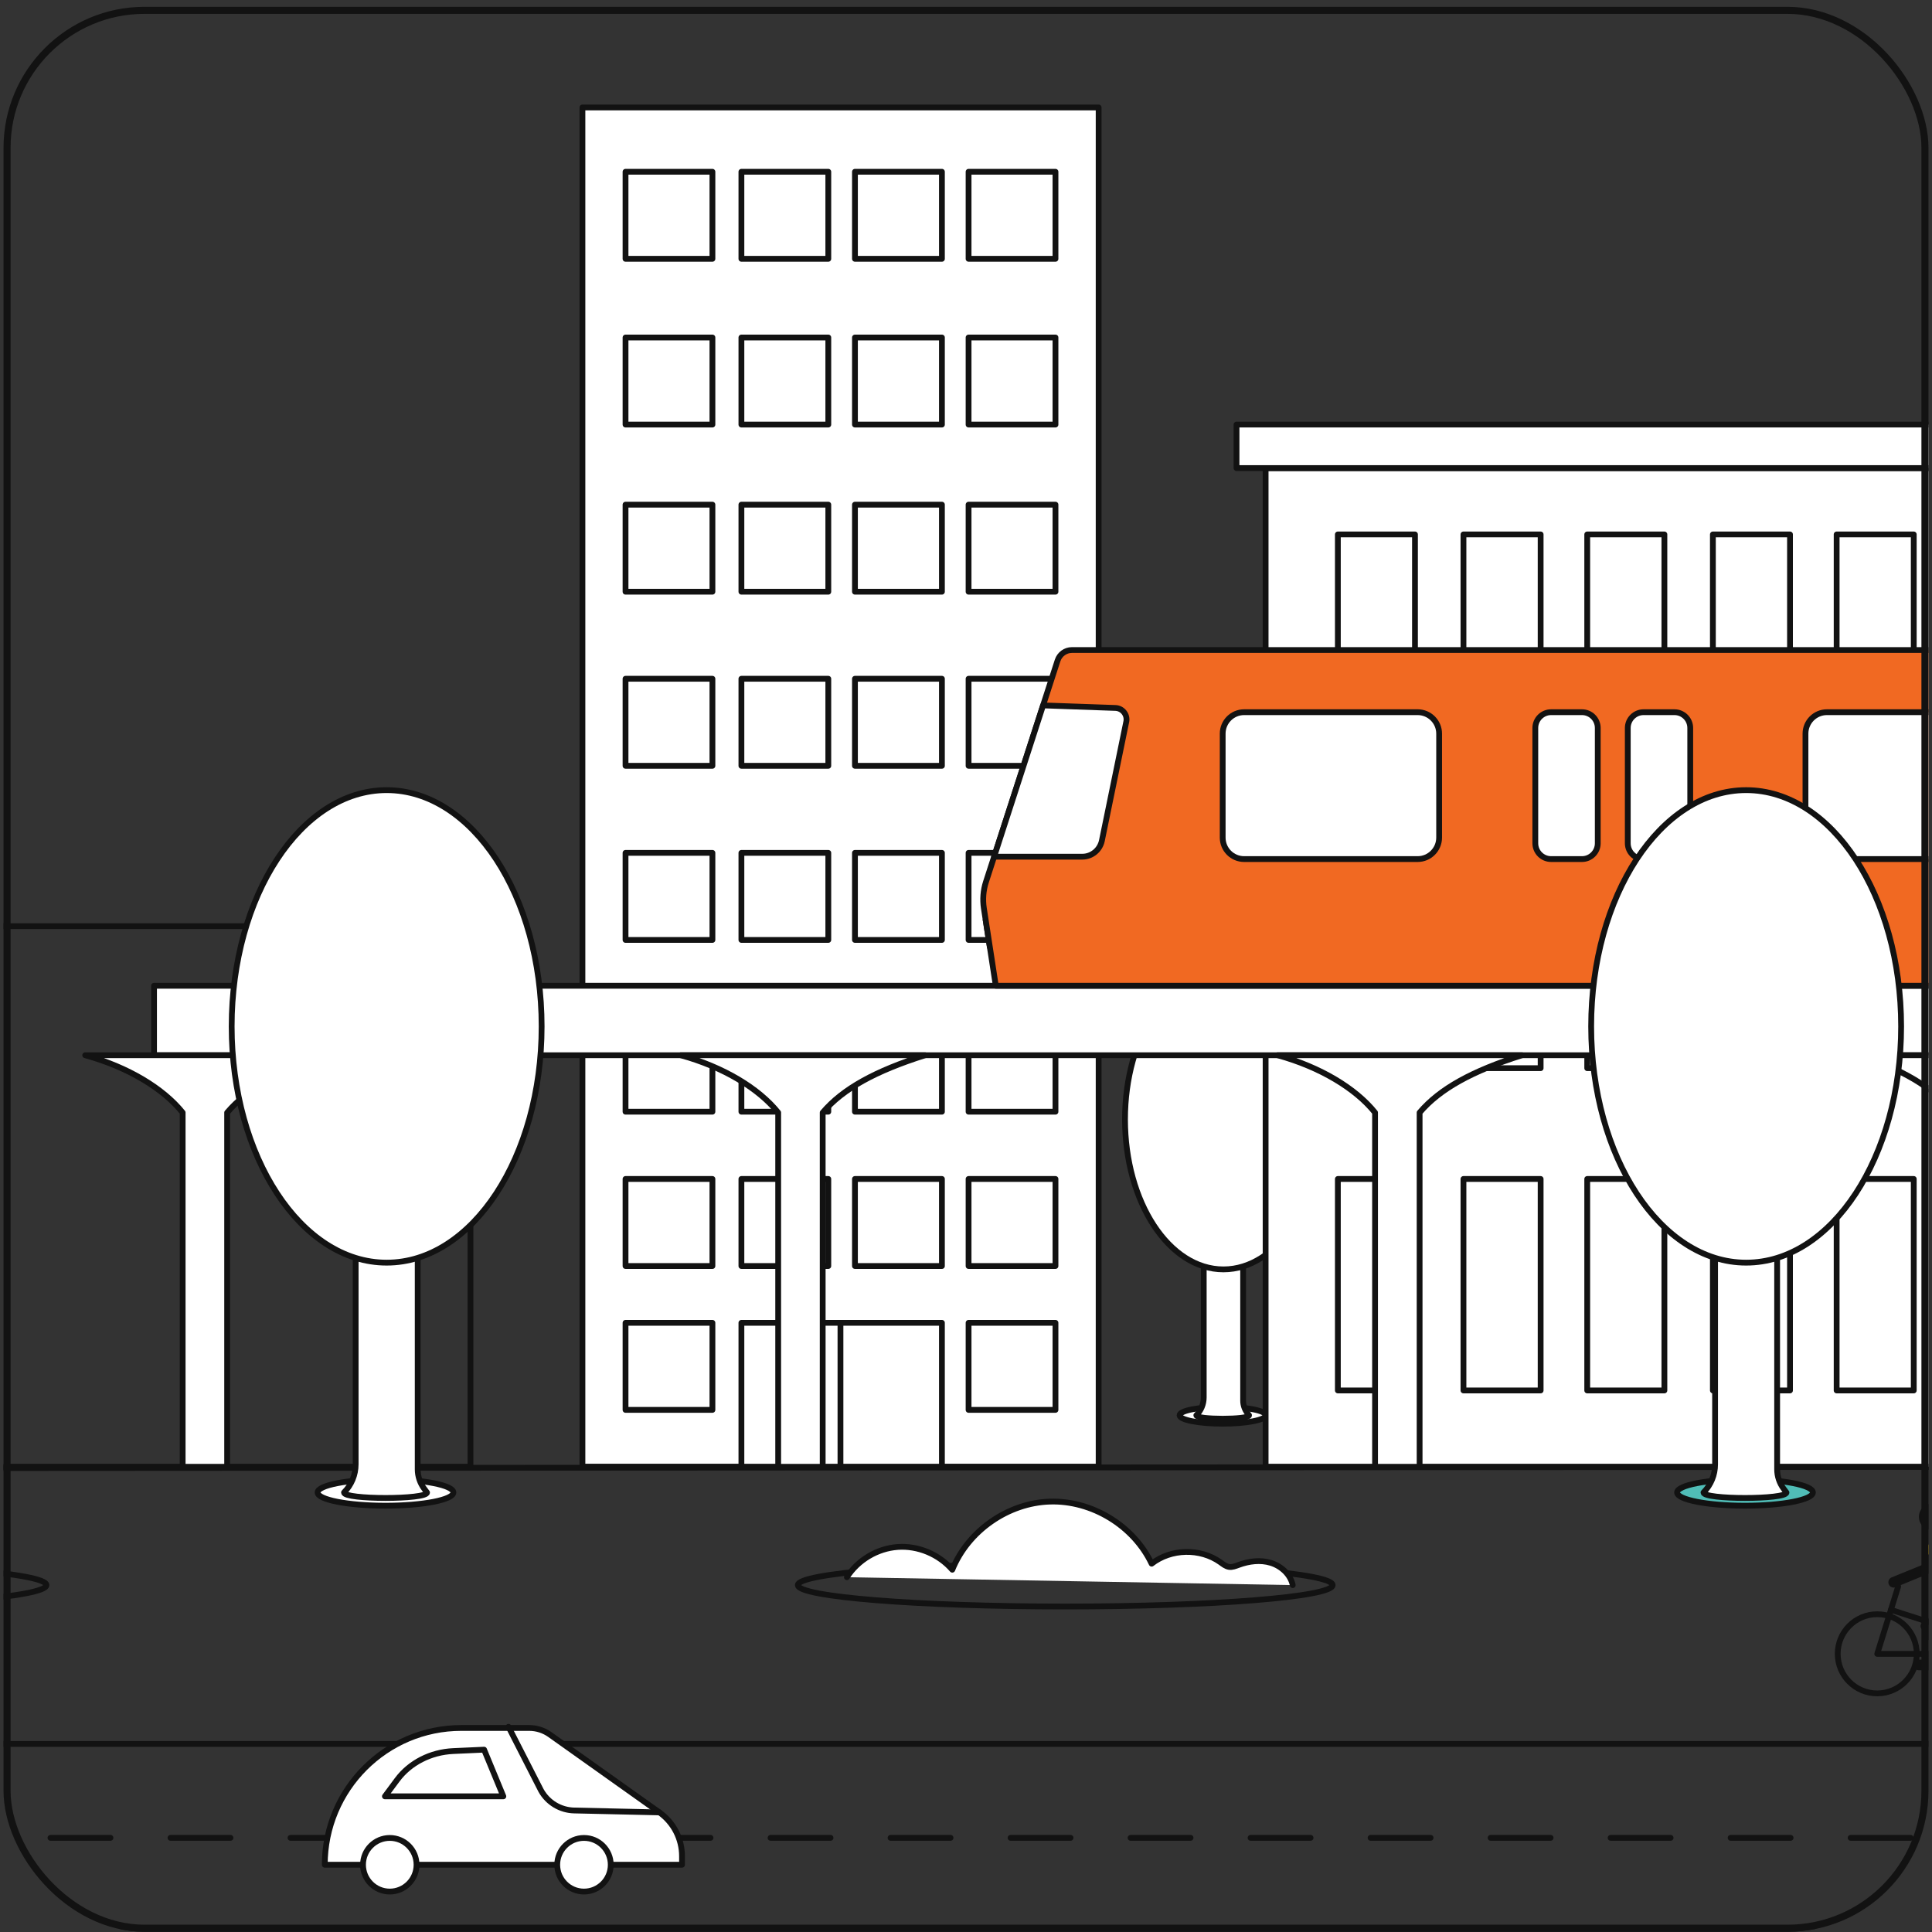
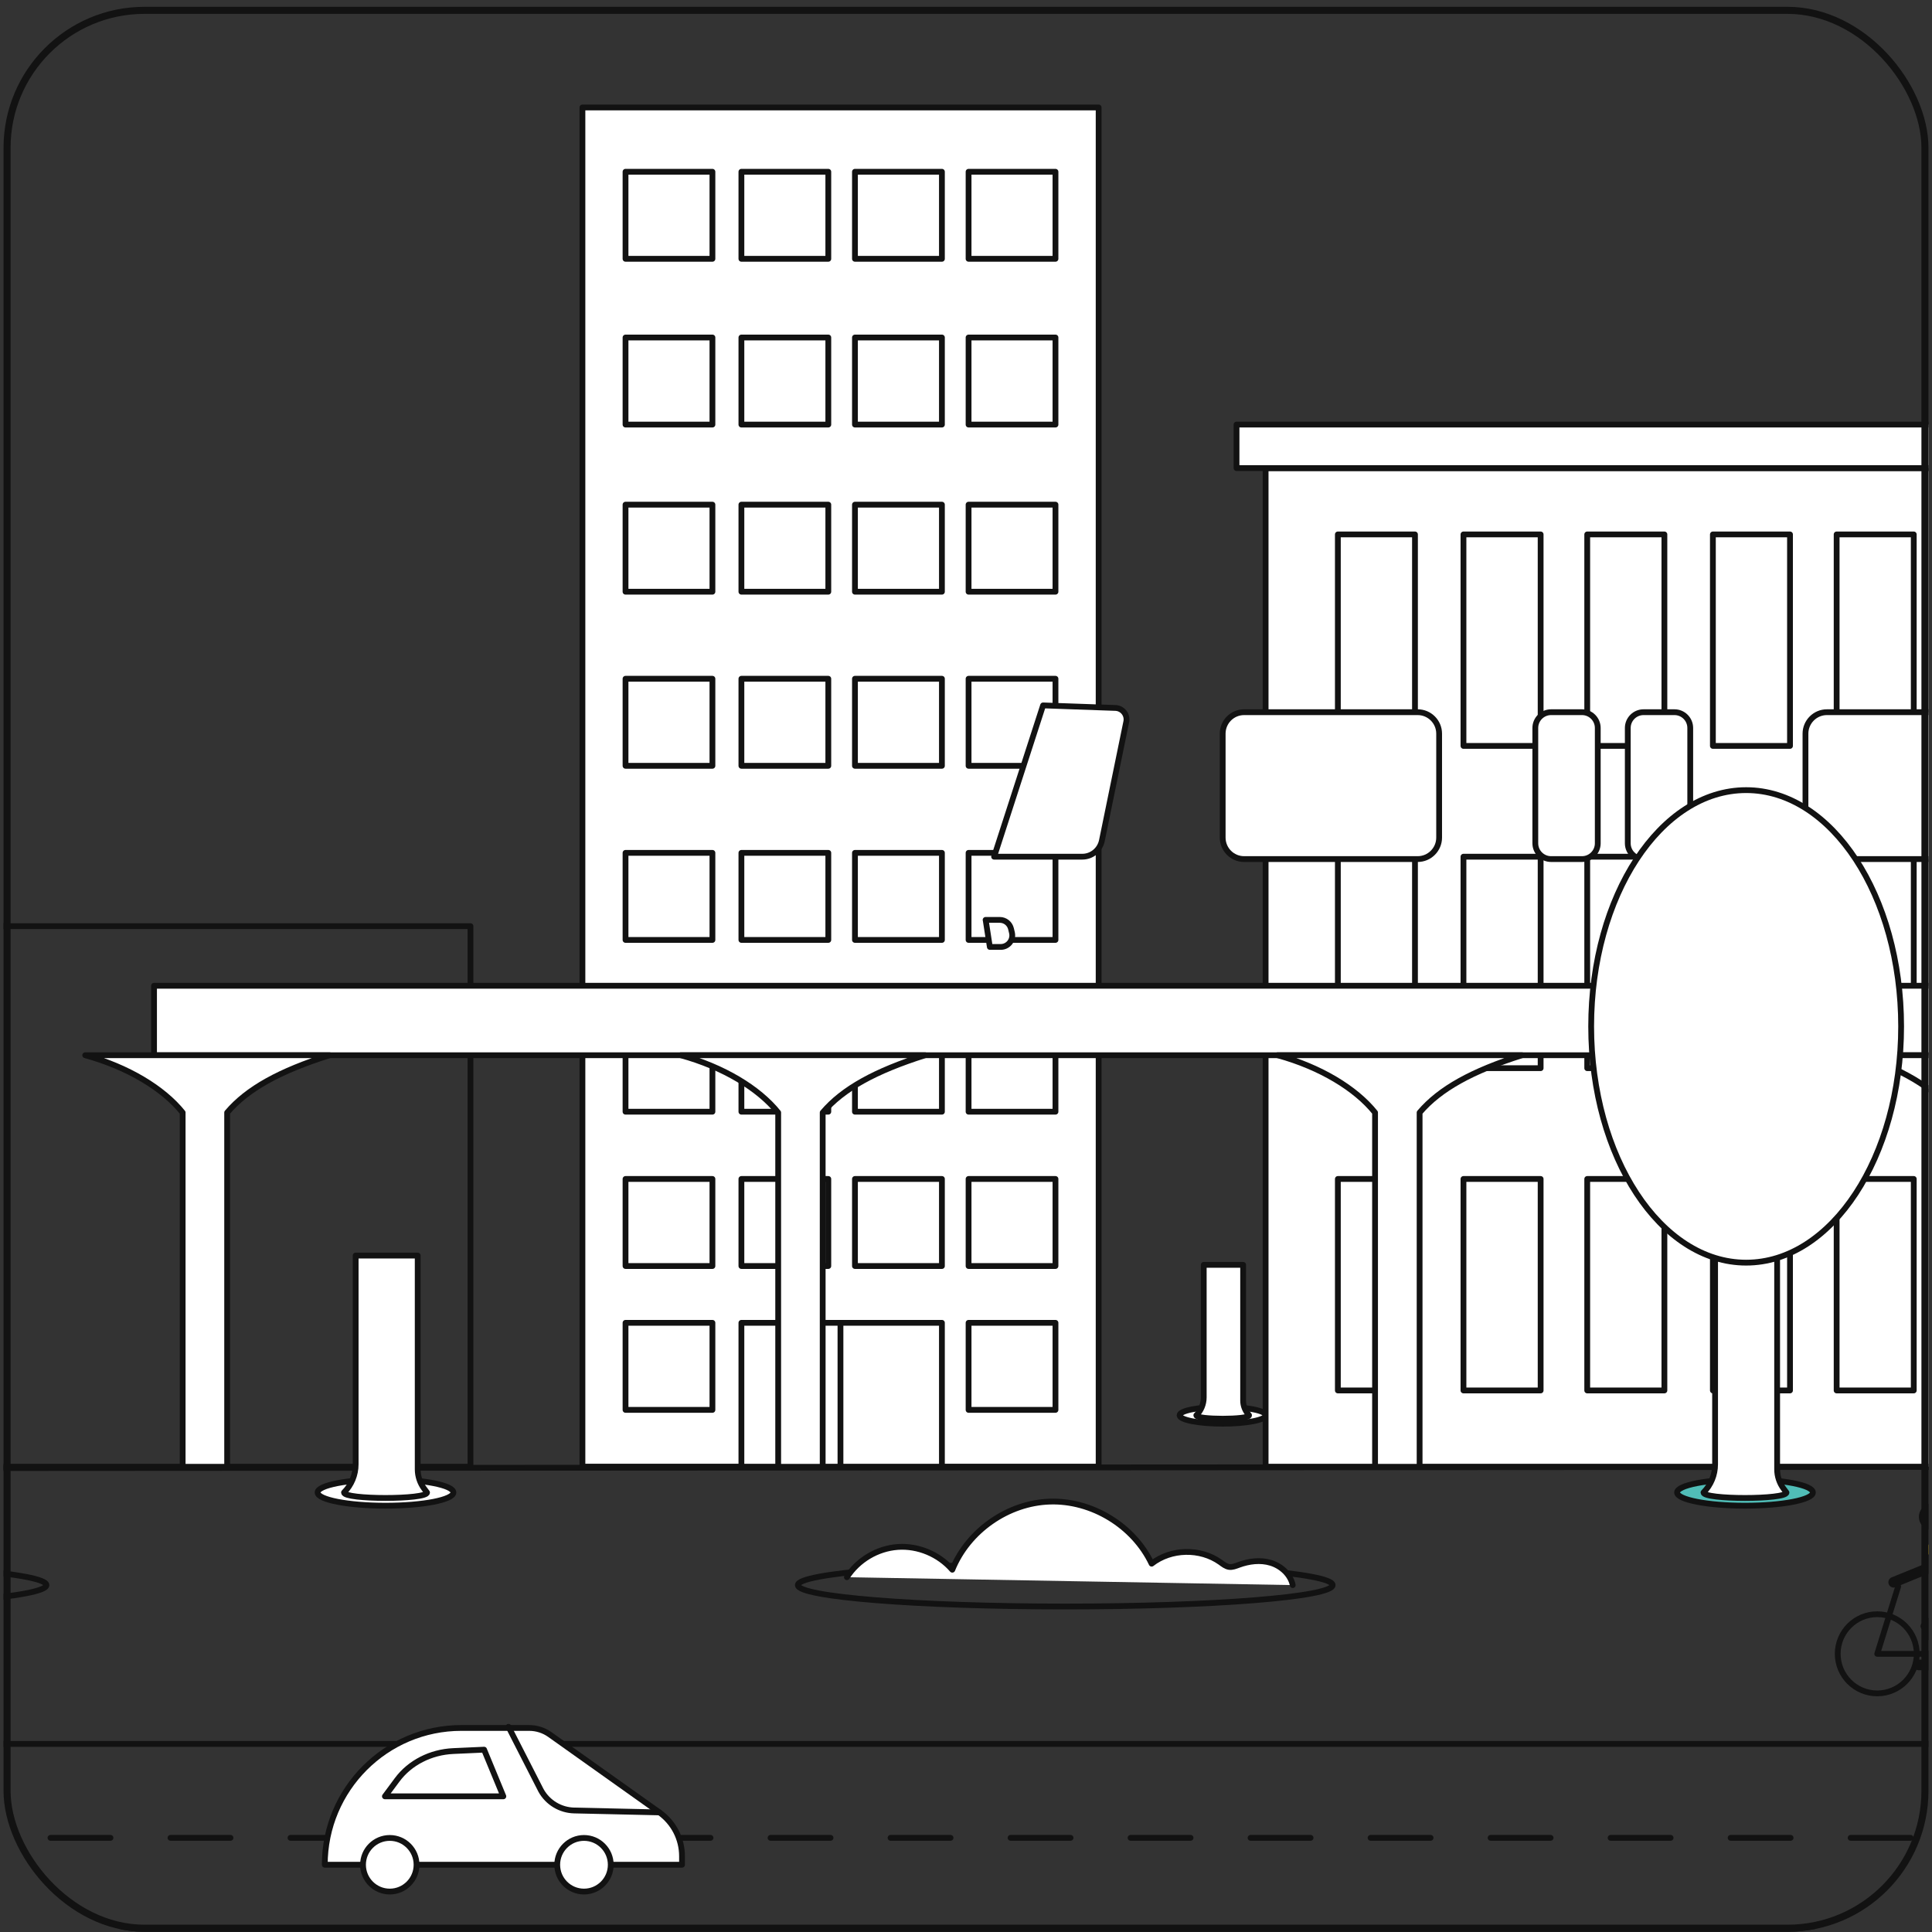
<svg xmlns="http://www.w3.org/2000/svg" width="274" height="274" viewBox="0 0 274 274" fill="none">
  <rect x="0" y="0" width="274" height="274" fill="#333333" stroke="none" />
  <g clip-path="url(#clip0_2231_1782)">
    <path d="M173.403 201.911C176.78 201.911 179.525 201.376 179.525 200.718C179.525 200.059 176.78 199.524 173.403 199.524C170.026 199.524 167.29 200.059 167.29 200.718C167.29 201.376 170.026 201.911 173.403 201.911Z" fill="white" stroke="#121212" stroke-width="0.822" stroke-linecap="round" stroke-linejoin="round" />
    <path d="M169.665 200.718C170.338 200.043 170.716 199.138 170.716 198.183V179.384H176.304V198.636C176.304 199.261 176.509 199.87 176.879 200.372L177.142 200.718C177.142 201.368 169.665 201.368 169.665 200.718Z" fill="white" stroke="#121212" stroke-width="0.822" stroke-linecap="round" stroke-linejoin="round" />
-     <path d="M173.51 180.026C181.217 180.026 187.47 170.495 187.47 158.75C187.47 147.005 181.217 137.474 173.51 137.474C165.803 137.474 159.55 147.005 159.55 158.75C159.55 170.495 165.803 180.026 173.51 180.026Z" fill="white" stroke="#121212" stroke-width="0.822" stroke-linecap="round" stroke-linejoin="round" />
    <path d="M-681.951 273.954H355.667" stroke="#121212" stroke-width="0.822" stroke-linecap="round" stroke-linejoin="round" />
    <path d="M-678.722 247.328H323.111" stroke="#121212" stroke-width="0.822" stroke-linecap="round" stroke-linejoin="round" />
    <path d="M-78.883 208.249L322.685 208.01" stroke="#121212" stroke-width="0.822" stroke-linecap="round" stroke-linejoin="round" />
    <path d="M-690.661 260.646H350.745" stroke="#121212" stroke-width="0.822" stroke-linecap="round" stroke-linejoin="round" stroke-dasharray="8.51 8.51" />
    <path d="M322.685 208.011H179.492V66.394H322.685" fill="white" />
    <path d="M322.685 208.011H179.492V66.394H322.685" stroke="#121212" stroke-width="0.822" stroke-linecap="round" stroke-linejoin="round" />
    <path d="M200.675 75.793H189.738V105.786H200.675V75.793Z" stroke="#121212" stroke-width="0.822" stroke-linecap="round" stroke-linejoin="round" />
    <path d="M200.675 121.498H189.738V151.49H200.675V121.498Z" stroke="#121212" stroke-width="0.822" stroke-linecap="round" stroke-linejoin="round" />
    <path d="M200.675 167.203H189.738V197.196H200.675V167.203Z" stroke="#121212" stroke-width="0.822" stroke-linecap="round" stroke-linejoin="round" />
    <path d="M218.496 75.793H207.552V105.786H218.496V75.793Z" stroke="#121212" stroke-width="0.822" stroke-linecap="round" stroke-linejoin="round" />
    <path d="M218.496 121.498H207.552V151.49H218.496V121.498Z" stroke="#121212" stroke-width="0.822" stroke-linecap="round" stroke-linejoin="round" />
    <path d="M218.496 167.203H207.552V197.196H218.496V167.203Z" stroke="#121212" stroke-width="0.822" stroke-linecap="round" stroke-linejoin="round" />
    <path d="M236.048 75.793H225.104V105.786H236.048V75.793Z" stroke="#121212" stroke-width="0.822" stroke-linecap="round" stroke-linejoin="round" />
    <path d="M236.048 121.498H225.104V151.49H236.048V121.498Z" stroke="#121212" stroke-width="0.822" stroke-linecap="round" stroke-linejoin="round" />
    <path d="M236.048 167.203H225.104V197.196H236.048V167.203Z" stroke="#121212" stroke-width="0.822" stroke-linecap="round" stroke-linejoin="round" />
    <path d="M253.862 75.793H242.925V105.786H253.862V75.793Z" stroke="#121212" stroke-width="0.822" stroke-linecap="round" stroke-linejoin="round" />
    <path d="M155.812 15.241H82.601V208.002H155.812V15.241Z" fill="white" stroke="#121212" stroke-width="0.822" stroke-linecap="round" stroke-linejoin="round" />
    <path d="M101.038 24.36H88.713V36.706H101.038V24.36Z" fill="white" stroke="#121212" stroke-width="0.822" stroke-linecap="round" stroke-linejoin="round" />
    <path d="M117.472 24.36H105.147V36.706H117.472V24.36Z" fill="white" stroke="#121212" stroke-width="0.822" stroke-linecap="round" stroke-linejoin="round" />
    <path d="M133.585 24.36H121.252V36.706H133.585V24.36Z" fill="white" stroke="#121212" stroke-width="0.822" stroke-linecap="round" stroke-linejoin="round" />
    <path d="M149.69 24.36H137.365V36.706H149.69V24.36Z" fill="white" stroke="#121212" stroke-width="0.822" stroke-linecap="round" stroke-linejoin="round" />
    <path d="M101.038 47.867H88.713V60.213H101.038V47.867Z" fill="white" stroke="#121212" stroke-width="0.822" stroke-linecap="round" stroke-linejoin="round" />
    <path d="M117.472 47.867H105.147V60.213H117.472V47.867Z" fill="white" stroke="#121212" stroke-width="0.822" stroke-linecap="round" stroke-linejoin="round" />
    <path d="M133.585 47.867H121.252V60.213H133.585V47.867Z" fill="white" stroke="#121212" stroke-width="0.822" stroke-linecap="round" stroke-linejoin="round" />
    <path d="M149.69 47.867H137.365V60.213H149.69V47.867Z" fill="white" stroke="#121212" stroke-width="0.822" stroke-linecap="round" stroke-linejoin="round" />
    <path d="M101.038 71.571H88.713V83.917H101.038V71.571Z" fill="white" stroke="#121212" stroke-width="0.822" stroke-linecap="round" stroke-linejoin="round" />
    <path d="M117.472 71.571H105.147V83.917H117.472V71.571Z" fill="white" stroke="#121212" stroke-width="0.822" stroke-linecap="round" stroke-linejoin="round" />
    <path d="M133.585 71.571H121.252V83.917H133.585V71.571Z" fill="white" stroke="#121212" stroke-width="0.822" stroke-linecap="round" stroke-linejoin="round" />
    <path d="M149.69 71.571H137.365V83.917H149.69V71.571Z" fill="white" stroke="#121212" stroke-width="0.822" stroke-linecap="round" stroke-linejoin="round" />
    <path d="M101.038 96.263H88.713V108.609H101.038V96.263Z" fill="white" stroke="#121212" stroke-width="0.822" stroke-linecap="round" stroke-linejoin="round" />
    <path d="M117.472 96.263H105.147V108.609H117.472V96.263Z" fill="white" stroke="#121212" stroke-width="0.822" stroke-linecap="round" stroke-linejoin="round" />
    <path d="M133.585 96.263H121.252V108.609H133.585V96.263Z" fill="white" stroke="#121212" stroke-width="0.822" stroke-linecap="round" stroke-linejoin="round" />
    <path d="M149.69 96.263H137.365V108.609H149.69V96.263Z" fill="white" stroke="#121212" stroke-width="0.822" stroke-linecap="round" stroke-linejoin="round" />
    <path d="M101.038 120.955H88.713V133.301H101.038V120.955Z" fill="white" stroke="#121212" stroke-width="0.822" stroke-linecap="round" stroke-linejoin="round" />
    <path d="M117.472 120.955H105.147V133.301H117.472V120.955Z" fill="white" stroke="#121212" stroke-width="0.822" stroke-linecap="round" stroke-linejoin="round" />
    <path d="M133.585 120.955H121.252V133.301H133.585V120.955Z" fill="white" stroke="#121212" stroke-width="0.822" stroke-linecap="round" stroke-linejoin="round" />
    <path d="M149.69 120.955H137.365V133.301H149.69V120.955Z" fill="white" stroke="#121212" stroke-width="0.822" stroke-linecap="round" stroke-linejoin="round" />
    <path d="M101.038 145.318H88.713V157.664H101.038V145.318Z" fill="white" stroke="#121212" stroke-width="0.822" stroke-linecap="round" stroke-linejoin="round" />
    <path d="M117.472 145.318H105.147V157.664H117.472V145.318Z" fill="white" stroke="#121212" stroke-width="0.822" stroke-linecap="round" stroke-linejoin="round" />
    <path d="M133.585 145.318H121.252V157.664H133.585V145.318Z" fill="white" stroke="#121212" stroke-width="0.822" stroke-linecap="round" stroke-linejoin="round" />
    <path d="M149.69 145.318H137.365V157.664H149.69V145.318Z" fill="white" stroke="#121212" stroke-width="0.822" stroke-linecap="round" stroke-linejoin="round" />
    <path d="M101.038 167.203H88.713V179.549H101.038V167.203Z" fill="white" stroke="#121212" stroke-width="0.822" stroke-linecap="round" stroke-linejoin="round" />
    <path d="M117.472 167.203H105.147V179.549H117.472V167.203Z" fill="white" stroke="#121212" stroke-width="0.822" stroke-linecap="round" stroke-linejoin="round" />
    <path d="M133.585 167.203H121.252V179.549H133.585V167.203Z" fill="white" stroke="#121212" stroke-width="0.822" stroke-linecap="round" stroke-linejoin="round" />
    <path d="M149.69 167.203H137.365V179.549H149.69V167.203Z" fill="white" stroke="#121212" stroke-width="0.822" stroke-linecap="round" stroke-linejoin="round" />
    <path d="M101.038 187.606H88.713V199.952H101.038V187.606Z" fill="white" stroke="#121212" stroke-width="0.822" stroke-linecap="round" stroke-linejoin="round" />
    <path d="M149.69 187.606H137.365V199.952H149.69V187.606Z" fill="white" stroke="#121212" stroke-width="0.822" stroke-linecap="round" stroke-linejoin="round" />
    <path d="M133.585 187.606H105.147V208.01H133.585V187.606Z" fill="white" stroke="#121212" stroke-width="0.822" stroke-linecap="round" stroke-linejoin="round" />
    <path d="M119.197 208.011V187.656V208.011Z" fill="white" />
    <path d="M119.197 208.011V187.656" stroke="#121212" stroke-width="0.822" stroke-linecap="round" stroke-linejoin="round" />
    <path d="M253.862 121.498H242.925V151.49H253.862V121.498Z" stroke="#121212" stroke-width="0.822" stroke-linecap="round" stroke-linejoin="round" />
    <path d="M253.862 167.203H242.925V197.196H253.862V167.203Z" stroke="#121212" stroke-width="0.822" stroke-linecap="round" stroke-linejoin="round" />
    <path d="M271.413 75.793H260.476V105.786H271.413V75.793Z" stroke="#121212" stroke-width="0.822" stroke-linecap="round" stroke-linejoin="round" />
    <path d="M271.413 121.498H260.476V151.49H271.413V121.498Z" stroke="#121212" stroke-width="0.822" stroke-linecap="round" stroke-linejoin="round" />
    <path d="M271.413 167.203H260.476V197.196H271.413V167.203Z" stroke="#121212" stroke-width="0.822" stroke-linecap="round" stroke-linejoin="round" />
    <path d="M66.725 131.351H-19.107V208.011H66.725V131.351Z" stroke="#121212" stroke-width="0.822" stroke-linecap="round" stroke-linejoin="round" />
    <path d="M325.766 139.803H21.846V149.655H325.766V139.803Z" fill="white" stroke="#121212" stroke-width="0.822" stroke-linecap="round" stroke-linejoin="round" />
    <path d="M131.202 149.655H96.544C102.583 151.318 107.604 154.347 110.364 157.787V208.019H116.675V157.787C119.534 154.413 124.152 151.886 131.194 149.655H131.202Z" fill="white" stroke="#121212" stroke-width="0.822" stroke-linecap="round" stroke-linejoin="round" />
    <path d="M46.742 149.655H12.084C18.123 151.318 23.144 154.347 25.904 157.787V208.019H32.215V157.787C35.074 154.413 39.684 151.886 46.734 149.655H46.742Z" fill="white" stroke="#121212" stroke-width="0.822" stroke-linecap="round" stroke-linejoin="round" />
    <path d="M215.851 149.655H181.192C187.232 151.318 192.252 154.347 195.013 157.787V208.019H201.332V157.787C204.191 154.413 208.801 151.886 215.851 149.655Z" fill="white" stroke="#121212" stroke-width="0.822" stroke-linecap="round" stroke-linejoin="round" />
    <path d="M297.953 149.655H263.294C269.334 151.318 274.354 154.347 277.115 157.787V208.019H283.434V157.787C286.293 154.413 290.903 151.886 297.953 149.655Z" fill="white" stroke="#121212" stroke-width="0.822" stroke-linecap="round" stroke-linejoin="round" />
    <path d="M322.685 66.386H175.367V60.213H322.685" fill="white" />
    <path d="M322.685 66.386H175.367V60.213H322.685" stroke="#121212" stroke-width="0.822" stroke-linecap="round" stroke-linejoin="round" />
    <path d="M139.78 130.461H141.793C142.557 130.461 143.215 130.988 143.387 131.737L143.519 132.289C143.757 133.317 142.977 134.297 141.925 134.297H140.38L139.788 130.461H139.78Z" fill="white" stroke="#121212" stroke-width="0.822" stroke-linecap="round" stroke-linejoin="round" />
-     <path d="M325.766 139.803H141.226L139.534 128.807C139.345 127.556 139.443 126.28 139.829 125.079L149.993 93.662C150.281 92.79 151.095 92.189 152.015 92.189H325.766V139.803Z" fill="#F16922" stroke="#121212" stroke-width="0.822" stroke-linecap="round" stroke-linejoin="round" />
    <path d="M159.731 102.354L156.271 119.227C155.992 120.552 154.833 121.498 153.494 121.498H140.988L147.931 100.041L158.194 100.403C159.197 100.436 159.936 101.374 159.731 102.362V102.354Z" fill="white" stroke="#121212" stroke-width="0.822" stroke-linecap="round" stroke-linejoin="round" />
    <path d="M201.06 101.004H176.443C174.759 101.004 173.403 102.37 173.403 104.049V118.79C173.403 120.469 174.759 121.836 176.443 121.836H201.06C202.737 121.836 204.101 120.469 204.101 118.79V104.049C204.101 102.37 202.737 101.004 201.06 101.004Z" fill="white" stroke="#121212" stroke-width="0.822" stroke-linecap="round" stroke-linejoin="round" />
    <path d="M283.721 101.004H259.095C257.419 101.004 256.055 102.37 256.055 104.049V118.79C256.055 120.469 257.419 121.836 259.095 121.836H283.721C285.397 121.836 286.761 120.469 286.761 118.79V104.049C286.761 102.37 285.397 101.004 283.721 101.004Z" fill="white" stroke="#121212" stroke-width="0.822" stroke-linecap="round" stroke-linejoin="round" />
    <path d="M224.363 101.004H219.976C218.743 101.004 217.741 102.008 217.741 103.243V119.597C217.741 120.832 218.743 121.836 219.976 121.836H224.363C225.596 121.836 226.598 120.832 226.598 119.597V103.243C226.598 102.008 225.596 101.004 224.363 101.004Z" fill="white" stroke="#121212" stroke-width="0.822" stroke-linecap="round" stroke-linejoin="round" />
    <path d="M237.478 101.004H233.09C231.857 101.004 230.855 102.008 230.855 103.243V119.597C230.855 120.832 231.857 121.836 233.09 121.836H237.478C238.71 121.836 239.713 120.832 239.713 119.597V103.243C239.713 102.008 238.71 101.004 237.478 101.004Z" fill="white" stroke="#121212" stroke-width="0.822" stroke-linecap="round" stroke-linejoin="round" />
    <path d="M54.672 213.541C59.988 213.541 64.302 212.702 64.302 211.665C64.302 210.628 59.988 209.796 54.672 209.796C49.355 209.796 45.041 210.636 45.041 211.665C45.041 212.694 49.355 213.541 54.672 213.541Z" fill="white" stroke="#121212" stroke-width="0.822" stroke-linecap="round" stroke-linejoin="round" />
    <path d="M48.789 211.664C49.84 210.611 50.44 209.17 50.44 207.672V178.067H59.24V208.38C59.24 209.368 59.561 210.323 60.152 211.121L60.563 211.673C60.563 212.701 48.789 212.701 48.789 211.673V211.664Z" fill="white" stroke="#121212" stroke-width="0.822" stroke-linecap="round" stroke-linejoin="round" />
-     <path d="M54.836 179.071C66.98 179.071 76.816 164.067 76.816 145.565C76.816 127.062 66.972 112.058 54.836 112.058C42.7 112.058 32.856 127.062 32.856 145.565C32.856 164.067 42.7 179.071 54.836 179.071Z" fill="white" stroke="#121212" stroke-width="0.822" stroke-linecap="round" stroke-linejoin="round" />
    <path d="M247.478 213.541C252.794 213.541 257.108 212.702 257.108 211.665C257.108 210.628 252.794 209.796 247.478 209.796C242.161 209.796 237.848 210.636 237.848 211.665C237.848 212.694 242.161 213.541 247.478 213.541Z" fill="#50BDB7" stroke="#121212" stroke-width="0.822" stroke-linecap="round" stroke-linejoin="round" />
    <path d="M241.594 211.664C242.645 210.611 243.237 209.17 243.237 207.672V178.067H252.037V208.38C252.037 209.368 252.358 210.323 252.949 211.121L253.36 211.673C253.36 212.701 241.594 212.701 241.594 211.673V211.664Z" fill="white" stroke="#121212" stroke-width="0.822" stroke-linecap="round" stroke-linejoin="round" />
    <path d="M247.641 179.071C259.786 179.071 269.621 164.067 269.621 145.565C269.621 127.062 259.786 112.058 247.641 112.058C235.497 112.058 225.662 127.062 225.662 145.565C225.662 164.067 235.505 179.071 247.641 179.071Z" fill="white" stroke="#121212" stroke-width="0.822" stroke-linecap="round" stroke-linejoin="round" />
    <path d="M96.725 264.462H46.06C46.06 253.746 54.729 245.062 65.427 245.062H75.049C76.109 245.062 77.136 245.392 77.999 246.009L93.52 257.038C95.534 258.47 96.725 260.783 96.725 263.252V264.462Z" fill="white" stroke="#121212" stroke-width="0.822" stroke-linecap="round" stroke-linejoin="round" />
    <path d="M72.116 244.898L76.734 253.935C77.687 255.647 79.478 256.725 81.442 256.767L93.521 257.038" stroke="#121212" stroke-width="0.822" stroke-linecap="round" stroke-linejoin="round" />
    <path d="M68.657 248.149L71.385 254.759H54.59L56.324 252.421C58.123 249.993 61.073 248.487 64.277 248.339L68.657 248.141V248.149Z" fill="white" stroke="#121212" stroke-width="0.822" stroke-linecap="round" stroke-linejoin="round" />
    <path d="M82.823 268.265C84.918 268.265 86.619 266.562 86.619 264.463C86.619 262.364 84.918 260.66 82.823 260.66C80.727 260.66 79.026 262.364 79.026 264.463C79.026 266.562 80.727 268.265 82.823 268.265Z" fill="white" stroke="#121212" stroke-width="0.822" stroke-linecap="round" stroke-linejoin="round" />
    <path d="M55.279 268.265C57.375 268.265 59.076 266.562 59.076 264.463C59.076 262.364 57.375 260.66 55.279 260.66C53.184 260.66 51.483 262.364 51.483 264.463C51.483 266.562 53.184 268.265 55.279 268.265Z" fill="white" stroke="#121212" stroke-width="0.822" stroke-linecap="round" stroke-linejoin="round" />
    <path d="M266.233 240.159C269.331 240.159 271.837 237.649 271.837 234.546C271.837 231.443 269.331 228.933 266.233 228.933C263.135 228.933 260.629 231.443 260.629 234.546C260.629 237.649 263.135 240.159 266.233 240.159Z" stroke="#121212" stroke-width="0.822" stroke-linecap="round" stroke-linejoin="round" />
    <path d="M269.199 225.006L266.233 234.554H283.899" stroke="#121212" stroke-width="0.822" stroke-linecap="round" stroke-linejoin="round" />
-     <path d="M268.172 228.307L280.111 232.167" stroke="#121212" stroke-width="0.822" stroke-linecap="round" stroke-linejoin="round" />
    <path d="M275.017 239.089C274.894 239.089 274.77 239.048 274.664 238.966C274.409 238.768 274.36 238.406 274.557 238.151L275.839 236.48L272.47 230.925C272.305 230.67 272.371 230.34 272.609 230.151L278.394 225.739C278.649 225.55 279.01 225.591 279.207 225.846C279.396 226.102 279.355 226.472 279.092 226.661L273.735 230.752L277.038 236.201C277.161 236.406 277.153 236.67 277.005 236.859L275.485 238.843C275.37 238.991 275.198 239.073 275.025 239.073H275.017V239.089Z" fill="#121212" />
    <path d="M281.828 224.669L277.531 216.266C277.35 215.895 276.882 215.772 276.553 216.019L274.565 217.36C274.524 217.393 274.507 217.442 274.507 217.5L274.351 217.607C274.219 217.698 274.121 217.821 274.072 217.977L272.699 221.904L268.279 223.706C267.893 223.862 267.712 224.299 267.868 224.685C267.983 224.974 268.262 225.155 268.558 225.155C268.649 225.155 268.747 225.138 268.838 225.097L273.57 223.163C273.768 223.08 273.924 222.916 273.989 222.71L274.992 219.862C275.066 219.64 275.37 219.632 275.46 219.846L277.934 225.69C277.991 225.813 278.073 225.92 278.188 225.986L278.287 226.044C278.566 226.216 278.87 226.332 279.182 226.389L274.828 231.031C274.754 231.114 274.696 231.204 274.663 231.311L273.349 235.369H272.124C271.713 235.369 271.376 235.706 271.376 236.118C271.376 236.529 271.713 236.875 272.124 236.875H273.891C274.22 236.875 274.507 236.661 274.606 236.356L276.027 231.937C276.027 231.937 281.031 226.653 281.762 225.303C281.894 225.113 281.91 224.858 281.812 224.653H281.828V224.669Z" fill="#121212" />
    <g clip-path="url(#clip1_2231_1782)">
      <path d="M274.506 220.765L274.881 219.671C274.956 219.442 275.268 219.436 275.362 219.659L277.067 223.749L277.741 225.364L277.879 225.695C277.935 225.822 281.926 224.849 281.82 224.626L281.314 223.615L280.521 222.031L277.46 215.944C277.279 215.556 276.798 215.435 276.461 215.69L274.438 217.076C274.4 217.108 274.381 217.159 274.381 217.223L274.225 217.337C274.094 217.432 273.994 217.566 273.944 217.712L273.045 220.327" fill="#FFD320" />
    </g>
    <path d="M274.022 217.006C275.058 217.006 275.904 216.167 275.904 215.122C275.904 214.076 275.058 213.237 274.022 213.237C272.987 213.237 272.141 214.076 272.141 215.122C272.141 216.167 272.979 217.006 274.022 217.006Z" fill="#121212" />
    <path d="M151.071 227.838C172.015 227.838 188.999 226.48 188.999 224.801C188.999 223.122 172.015 221.764 151.071 221.764C130.126 221.764 113.15 223.122 113.15 224.801C113.15 226.48 130.126 227.838 151.071 227.838Z" stroke="#121212" stroke-width="0.822" stroke-linecap="round" stroke-linejoin="round" />
    <path d="M120.109 223.681C121.671 221.237 124.423 219.599 127.315 219.393C130.199 219.187 133.158 220.422 135.056 222.619C137.291 217.097 142.96 213.138 148.909 212.957C154.866 212.776 160.766 216.372 163.329 221.764C166.074 219.624 170.215 219.533 173.058 221.55C173.444 221.829 173.839 222.15 174.315 222.224C174.784 222.29 175.244 222.093 175.679 221.936C177.134 221.401 178.752 221.196 180.231 221.648C181.71 222.101 183.017 223.286 183.337 224.801" fill="white" />
    <path d="M120.109 223.681C121.671 221.237 124.423 219.599 127.315 219.393C130.199 219.187 133.158 220.422 135.056 222.619C137.291 217.097 142.96 213.138 148.909 212.957C154.866 212.776 160.766 216.372 163.329 221.764C166.074 219.624 170.215 219.533 173.058 221.55C173.444 221.829 173.839 222.15 174.315 222.224C174.784 222.29 175.244 222.093 175.679 221.936C177.134 221.401 178.752 221.196 180.231 221.648C181.71 222.101 183.017 223.286 183.337 224.801" stroke="#121212" stroke-width="0.822" stroke-linecap="round" stroke-linejoin="round" />
    <path d="M-31.341 227.838C-10.397 227.838 6.587 226.48 6.587 224.801C6.587 223.122 -10.397 221.764 -31.341 221.764C-52.285 221.764 -69.269 223.122 -69.269 224.801C-69.269 226.48 -52.294 227.838 -31.341 227.838Z" stroke="#121212" stroke-width="0.822" stroke-linecap="round" stroke-linejoin="round" />
  </g>
  <rect x="1" y="1.466" width="272" height="272" rx="19.5" stroke="#121212" />
  <defs>
    <clipPath id="clip0_2231_1782">
      <rect x="0.5" y="0.966" width="273" height="273" rx="20" fill="white" />
    </clipPath>
    <clipPath id="clip1_2231_1782">
      <rect width="8.781" height="10.145" fill="white" transform="matrix(-1 0 0 1 281.826 215.556)" />
    </clipPath>
  </defs>
</svg>